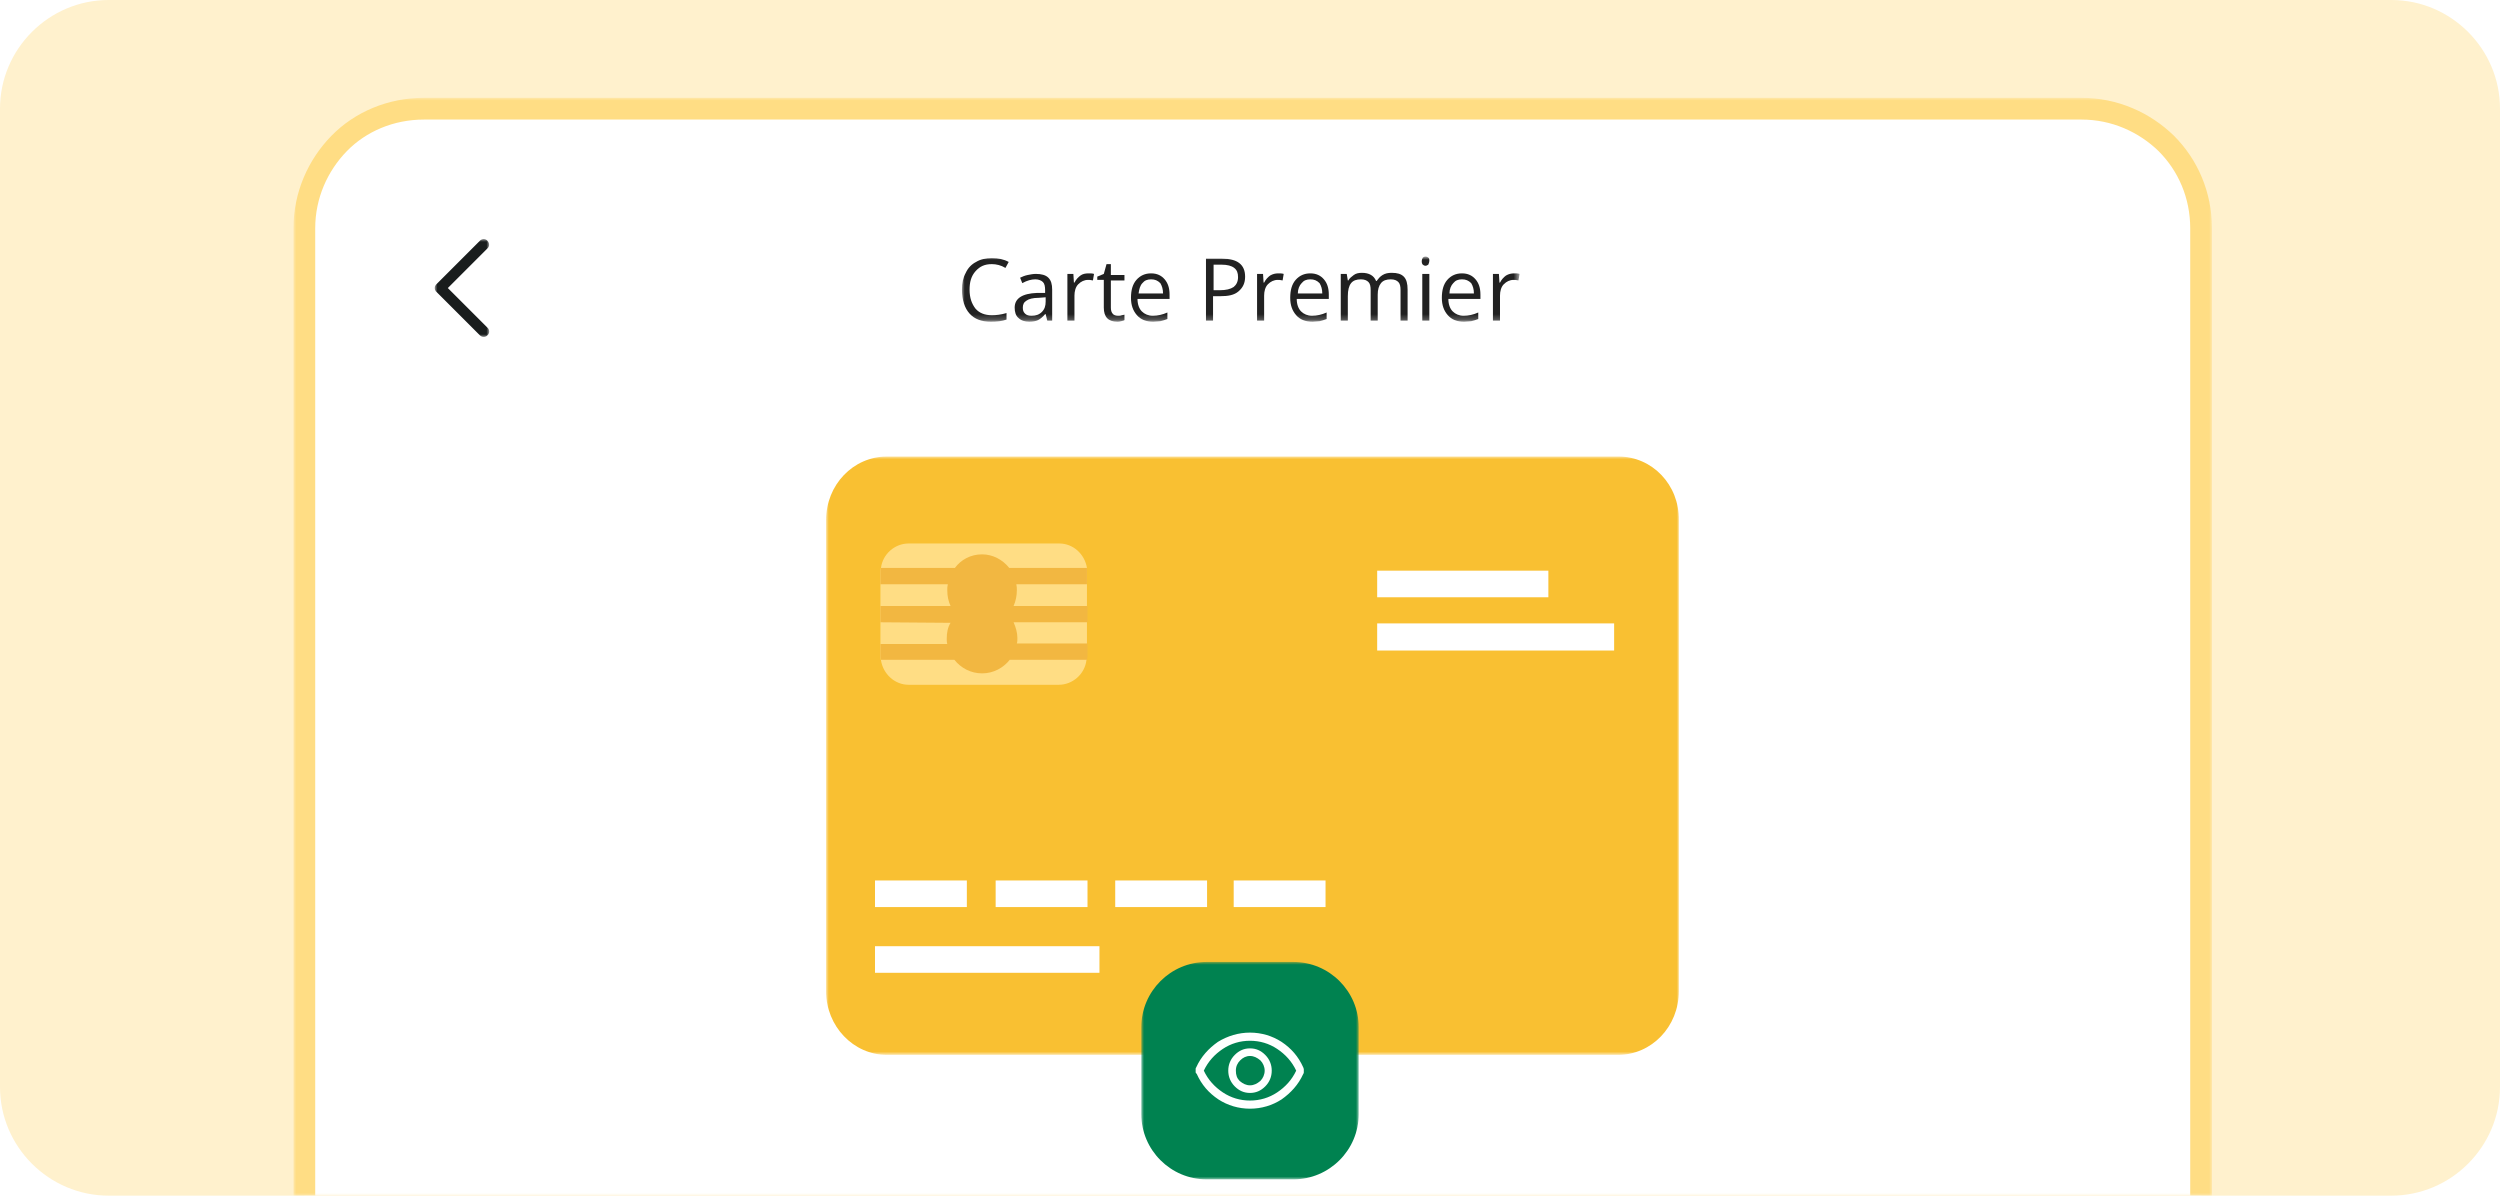
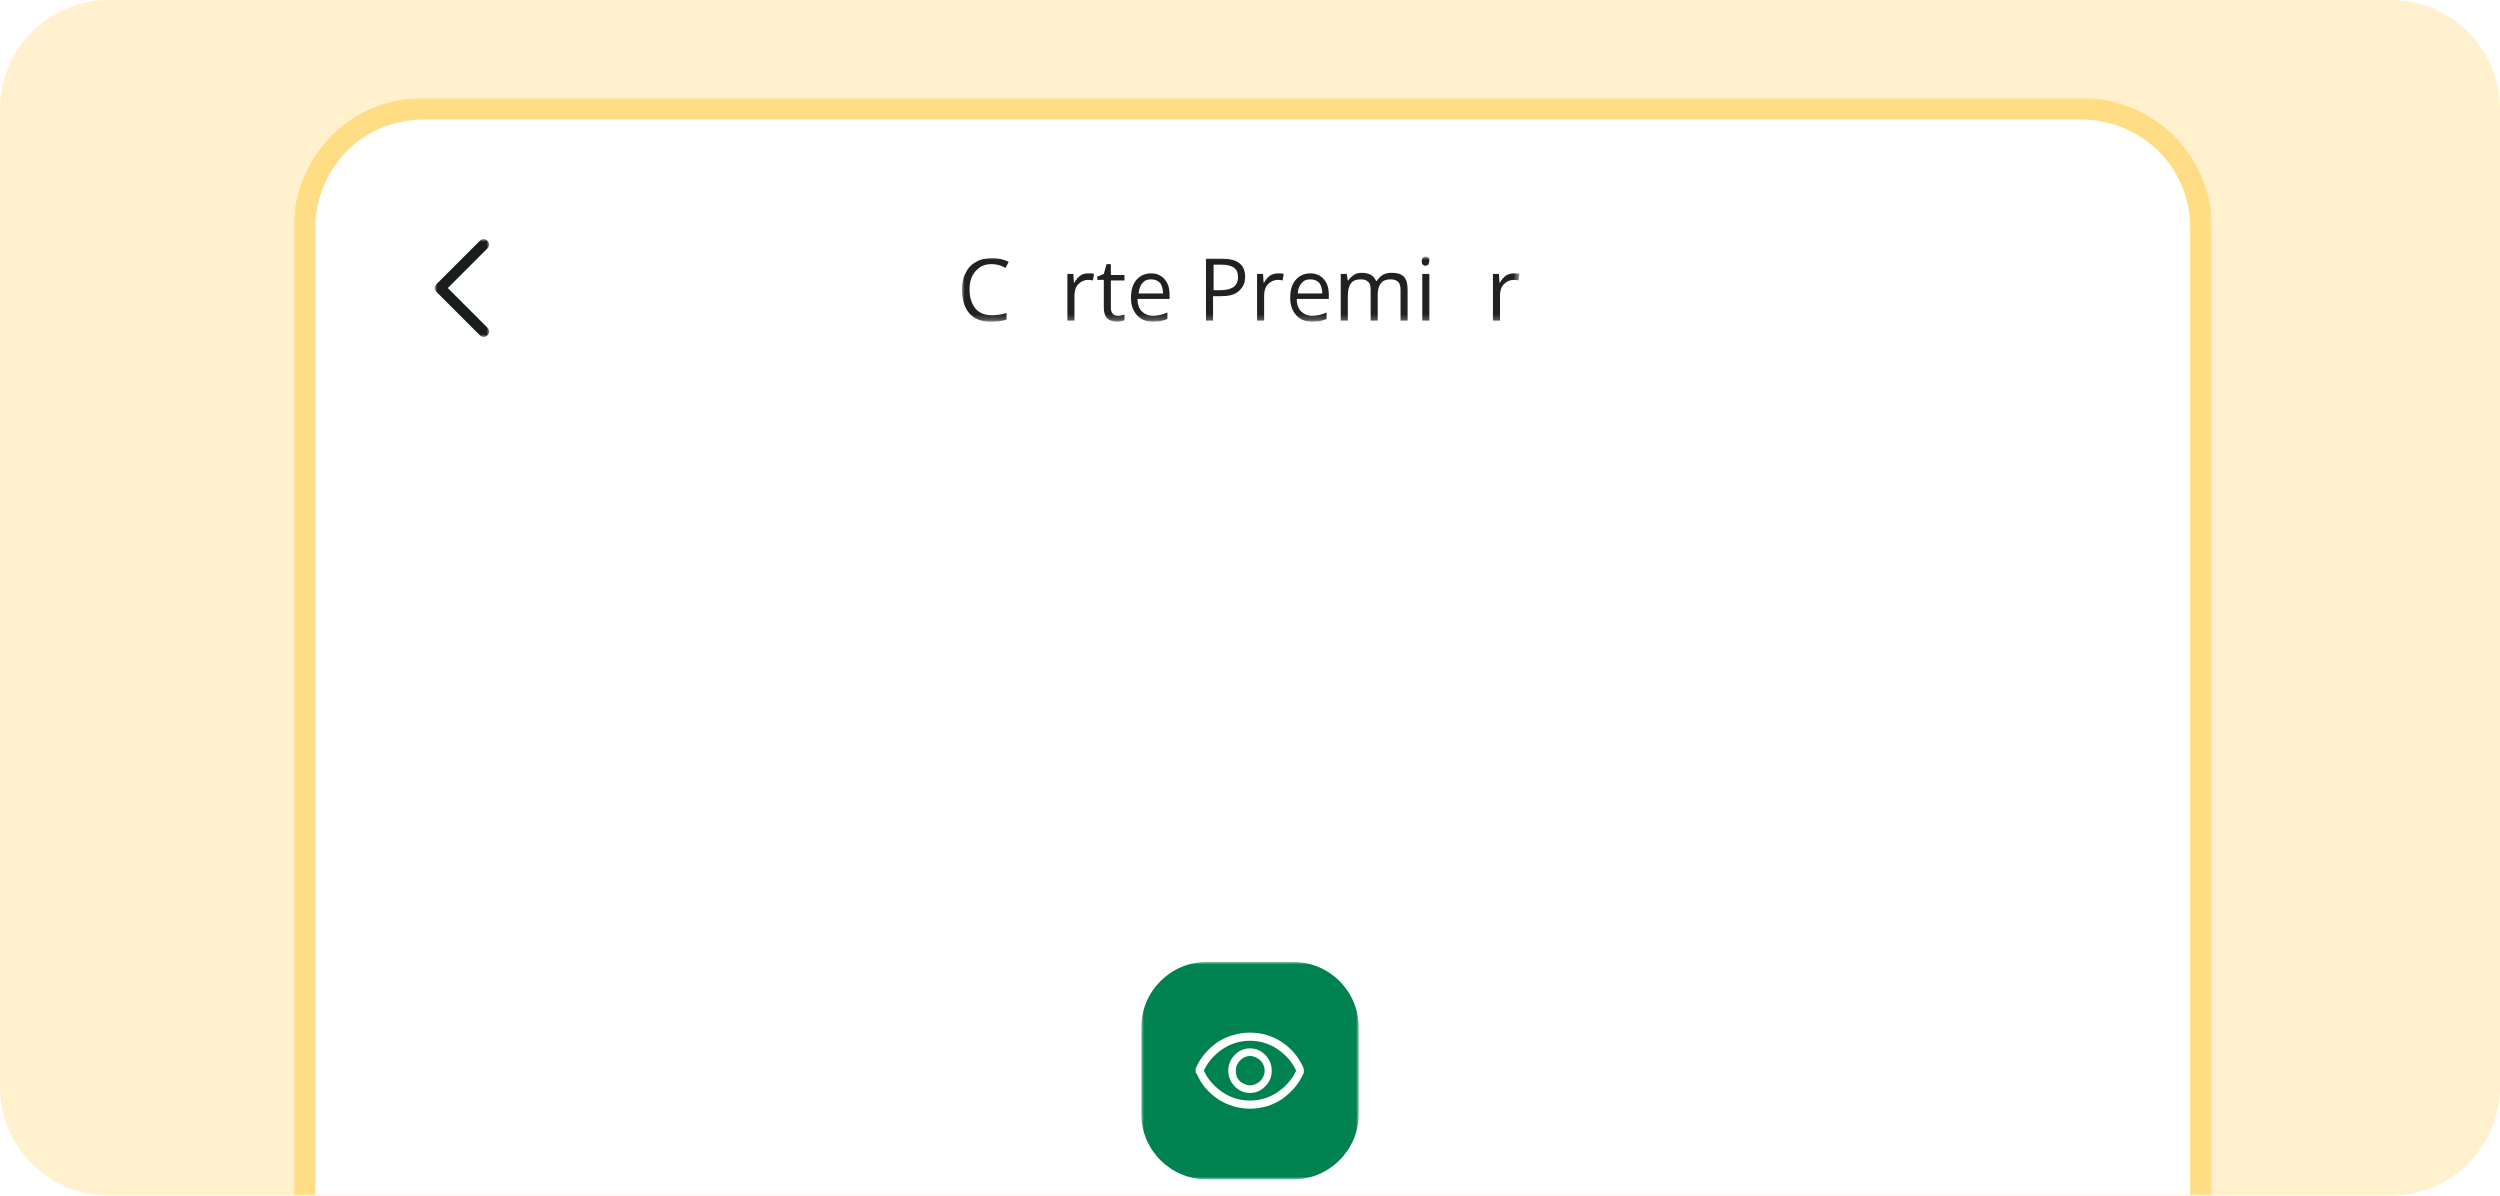
<svg xmlns="http://www.w3.org/2000/svg" version="1.1" id="Calque_1" x="0px" y="0px" viewBox="0 0 460 220" style="enable-background:new 0 0 460 220;" xml:space="preserve">
  <style type="text/css">
	.st0{fill-rule:evenodd;clip-rule:evenodd;fill:#FFF1CD;}
	.st1{filter:url(#Adobe_OpacityMaskFilter);}
	.st2{fill-rule:evenodd;clip-rule:evenodd;fill:#FFFFFF;}
	.st3{mask:url(#mask-2_00000098207127215560241600000016659680639190844587_);fill:#FFFFFF;stroke:#FFDD84;stroke-width:4;}
	.st4{filter:url(#Adobe_OpacityMaskFilter_00000046316655158107240920000012463511006774166404_);}
	.st5{mask:url(#mask-2_00000129903730143614497590000002341484562317684655_);fill:#191D1D;}
	.st6{filter:url(#Adobe_OpacityMaskFilter_00000066479634093521880600000007309760893243713154_);}
	.st7{mask:url(#mask-2_00000175292802205051666400000005144109022141464709_);}
	.st8{fill-rule:evenodd;clip-rule:evenodd;fill:#F9C032;}
	.st9{fill-rule:evenodd;clip-rule:evenodd;fill:#FFDD84;}
	.st10{fill-rule:evenodd;clip-rule:evenodd;fill:#F2B741;}
	.st11{filter:url(#Adobe_OpacityMaskFilter_00000173871004611630239060000005446730029818059937_);}
	.st12{mask:url(#mask-2_00000126294561314440640970000005970115617596965544_);}
	.st13{fill:#008250;}
	.st14{fill:#FFFFFF;}
	.st15{filter:url(#Adobe_OpacityMaskFilter_00000003092753337121870540000011208260549019797388_);}
	.st16{mask:url(#mask-2_00000168802307288978289350000009601102251607573951_);enable-background:new    ;}
	.st17{fill:#212121;}
</style>
  <g id="LP-Final-">
    <g id="MB_PART_UI_20240411_Landing_App_NMC_PART" transform="translate(-273, -2701)">
      <g id="Strate-Card" transform="translate(140, 1995)">
        <g id="Card-03" transform="translate(113, 686)">
          <g id="img_card-03" transform="translate(20, 20)">
            <g id="Rectangle">
              <path id="path-1_00000052073473157061993830000006495842660124596153_" class="st0" d="M20,0h420c11,0,20,9,20,20v180        c0,11-9,20-20,20H20c-11,0-20-9-20-20V20C0,9,9,0,20,0z" />
            </g>
            <defs>
              <filter id="Adobe_OpacityMaskFilter" filterUnits="userSpaceOnUse" x="54" y="18" width="353" height="238">
                <feColorMatrix type="matrix" values="1 0 0 0 0  0 1 0 0 0  0 0 1 0 0  0 0 0 1 0" />
              </filter>
            </defs>
            <mask maskUnits="userSpaceOnUse" x="54" y="18" width="353" height="238" id="mask-2_00000098207127215560241600000016659680639190844587_">
              <g class="st1">
                <path id="path-1_00000181075303600649026880000008718267453293721226_" class="st2" d="M20,0h420c11,0,20,9,20,20v180         c0,11-9,20-20,20H20c-11,0-20-9-20-20V20C0,9,9,0,20,0z" />
              </g>
            </mask>
-             <path id="Path" class="st3" d="M383,20c6.1,0,11.6,2.5,15.6,6.4c4,4,6.4,9.5,6.4,15.6v190c0,6.1-2.5,11.6-6.4,15.6       c-4,4-9.5,6.4-15.6,6.4H78c-6.1,0-11.6-2.5-15.6-6.4S56,238.1,56,232V42c0-6.1,2.5-11.6,6.4-15.6S71.9,20,78,20H383z" />
+             <path id="Path" class="st3" d="M383,20c6.1,0,11.6,2.5,15.6,6.4c4,4,6.4,9.5,6.4,15.6v190c0,6.1-2.5,11.6-6.4,15.6       c-4,4-9.5,6.4-15.6,6.4c-6.1,0-11.6-2.5-15.6-6.4S56,238.1,56,232V42c0-6.1,2.5-11.6,6.4-15.6S71.9,20,78,20H383z" />
            <defs>
              <filter id="Adobe_OpacityMaskFilter_00000082369748083797013290000001255016661906913201_" filterUnits="userSpaceOnUse" x="80" y="44" width="10" height="18">
                <feColorMatrix type="matrix" values="1 0 0 0 0  0 1 0 0 0  0 0 1 0 0  0 0 0 1 0" />
              </filter>
            </defs>
            <mask maskUnits="userSpaceOnUse" x="80" y="44" width="10" height="18" id="mask-2_00000129903730143614497590000002341484562317684655_">
              <g style="filter:url(#Adobe_OpacityMaskFilter_00000082369748083797013290000001255016661906913201_);">
                <path id="path-1_00000112617873768673625700000001673053567041739670_" class="st2" d="M20,0h420c11,0,20,9,20,20v180         c0,11-9,20-20,20H20c-11,0-20-9-20-20V20C0,9,9,0,20,0z" />
              </g>
            </mask>
            <path id="Material-Chevron" class="st5" d="M89.7,44.3c-0.4-0.4-0.9-0.4-1.3-0.1l-0.1,0.1l-8,8c-0.4,0.4-0.4,0.9-0.1,1.3       l0.1,0.1l8,8c0.4,0.4,1,0.4,1.4,0c0.4-0.4,0.4-0.9,0.1-1.3l-0.1-0.1L82.4,53l7.3-7.3C90.1,45.3,90.1,44.8,89.7,44.3L89.7,44.3z       " />
            <defs>
              <filter id="Adobe_OpacityMaskFilter_00000079482721404397892710000006121719491141279142_" filterUnits="userSpaceOnUse" x="152" y="84" width="157" height="110">
                <feColorMatrix type="matrix" values="1 0 0 0 0  0 1 0 0 0  0 0 1 0 0  0 0 0 1 0" />
              </filter>
            </defs>
            <mask maskUnits="userSpaceOnUse" x="152" y="84" width="157" height="110" id="mask-2_00000175292802205051666400000005144109022141464709_">
              <g style="filter:url(#Adobe_OpacityMaskFilter_00000079482721404397892710000006121719491141279142_);">
-                 <path id="path-1_00000181057744869138220580000017327125107139024017_" class="st2" d="M20,0h420c11,0,20,9,20,20v180         c0,11-9,20-20,20H20c-11,0-20-9-20-20V20C0,9,9,0,20,0z" />
-               </g>
+                 </g>
            </mask>
            <g id="Carte_00000164494032267633914180000006402572524739462325_" class="st7">
              <g transform="translate(230.5, 139) rotate(-360) translate(-230.5, -139)translate(152, 84)">
-                 <path id="Carte" class="st8" d="M11.2,0C5,0,0,5.2,0,11.7v86.7c0,6.4,5,11.7,11.2,11.7h134.5c6.2,0,11.2-5.2,11.2-11.7V11.7         C157,5.2,152,0,145.8,0H11.2z" />
                <g id="Puce" transform="translate(10, 16)">
                  <path id="Fond" class="st9" d="M38,5.3v15.4c0,0.3,0,0.5-0.1,0.8C37.6,24,35.4,26,32.8,26H5.2c-2.6,0-4.7-2-5.1-4.5          C0,21.2,0,21,0,20.7V5.3C0,5,0,4.8,0.1,4.5C0.4,2,2.6,0,5.2,0h27.7c2.6,0,4.7,2,5.1,4.5C38,4.8,38,5,38,5.3" />
                  <path id="Electrique" class="st10" d="M18.7,2c2,0,3.8,1,5,2.5l14.3,0C38,4.8,38,5,38,5.3v2.2l-13,0          c0.1,0.4,0.1,0.7,0.1,1.1c0,1-0.2,2-0.6,2.9l13.6,0v3l-13.6,0c0.4,0.9,0.7,1.9,0.7,2.9c0,0.4,0,0.7-0.1,1l13,0v2.2          c0,0.3,0,0.5-0.1,0.8l-14.2,0c-1.2,1.5-3,2.5-5.1,2.5s-3.9-1-5.1-2.5l-13.5,0C0,21.2,0,21,0,20.7v-2.2l12.3,0          c-0.1-0.3-0.1-0.7-0.1-1c0-1.1,0.2-2.1,0.7-2.9L0,14.5v-3l12.9,0c-0.4-0.9-0.6-1.8-0.6-2.9c0-0.4,0-0.7,0.1-1.1L0,7.5V5.3          C0,5,0,4.8,0.1,4.5l13.6,0C14.8,3,16.6,2,18.7,2z" />
                </g>
                <path id="Lignes" class="st2" d="M101.4,25.9h31.5V21h-31.5V25.9z M9,82.9h16.9v-4.9H9V82.9z M9,95h41.3v-4.9H9V95z          M31.2,82.9h16.9v-4.9H31.2V82.9z M53.2,82.9h16.9v-4.9H53.2V82.9z M75,82.9h16.9v-4.9H75V82.9z M101.4,35.7H145v-5h-43.6         V35.7z" />
              </g>
            </g>
            <defs>
              <filter id="Adobe_OpacityMaskFilter_00000088820593378785442240000004248678541522113959_" filterUnits="userSpaceOnUse" x="210" y="177" width="40" height="40">
                <feColorMatrix type="matrix" values="1 0 0 0 0  0 1 0 0 0  0 0 1 0 0  0 0 0 1 0" />
              </filter>
            </defs>
            <mask maskUnits="userSpaceOnUse" x="210" y="177" width="40" height="40" id="mask-2_00000126294561314440640970000005970115617596965544_">
              <g style="filter:url(#Adobe_OpacityMaskFilter_00000088820593378785442240000004248678541522113959_);">
                <path id="path-1_00000032632780291164320220000011848180313986553011_" class="st2" d="M20,0h420c11,0,20,9,20,20v180         c0,11-9,20-20,20H20c-11,0-20-9-20-20V20C0,9,9,0,20,0z" />
              </g>
            </mask>
            <g id="cta-view" class="st12">
              <g transform="translate(210, 177)">
                <path id="Container" class="st13" d="M12,0h16c6.6,0,12,5.4,12,12v16c0,6.6-5.4,12-12,12H12C5.4,40,0,34.6,0,28V12         C0,5.4,5.4,0,12,0z" />
                <g id="Icon_x2F_Eye_x2F_Open" transform="translate(10, 13)">
                  <path id="Eye---Material" class="st14" d="M10,11.1c1.1,0,2-0.4,2.8-1.2C13.6,9.1,14,8.1,14,7c0-1.1-0.4-2.1-1.2-2.9          C12,3.3,11.1,2.9,10,2.9c-1.1,0-2,0.4-2.8,1.2C6.4,4.9,6,5.9,6,7c0,1.1,0.4,2.1,1.2,2.9C8,10.7,8.9,11.1,10,11.1z M10,9.7          c-0.7,0-1.3-0.3-1.9-0.8C7.6,8.4,7.4,7.8,7.4,7s0.3-1.4,0.8-1.9S9.3,4.3,10,4.3s1.3,0.3,1.9,0.8c0.5,0.5,0.8,1.2,0.8,1.9          s-0.3,1.4-0.8,1.9C11.3,9.4,10.7,9.7,10,9.7z M10,14c-2.1,0-4.1-0.6-5.8-1.7c-1.8-1.2-3.1-2.7-4-4.7C0.1,7.5,0,7.4,0,7.3          C0,7.2,0,7.1,0,7s0-0.2,0-0.3c0-0.1,0-0.2,0.1-0.3c0.9-2,2.3-3.5,4-4.7C5.9,0.6,7.9,0,10,0s4.1,0.6,5.8,1.7          c1.8,1.2,3.1,2.7,4,4.7c0,0.1,0.1,0.2,0.1,0.3c0,0.1,0,0.2,0,0.3s0,0.2,0,0.3c0,0.1,0,0.2-0.1,0.3c-0.9,2-2.3,3.5-4,4.7          C14.1,13.4,12.1,14,10,14z M10,12.5c1.8,0,3.5-0.5,5-1.5c1.5-1,2.7-2.3,3.5-4c-0.8-1.7-2-3-3.5-4c-1.5-1-3.2-1.5-5-1.5          S6.5,2,5,3S2.3,5.3,1.5,7c0.8,1.7,2,3,3.5,4S8.2,12.5,10,12.5z" />
                </g>
              </g>
            </g>
            <defs>
              <filter id="Adobe_OpacityMaskFilter_00000165916805000880523520000016902128518819579802_" filterUnits="userSpaceOnUse" x="177" y="47.3" width="102.7" height="11.9">
                <feColorMatrix type="matrix" values="1 0 0 0 0  0 1 0 0 0  0 0 1 0 0  0 0 0 1 0" />
              </filter>
            </defs>
            <mask maskUnits="userSpaceOnUse" x="177" y="47.3" width="102.7" height="11.9" id="mask-2_00000168802307288978289350000009601102251607573951_">
              <g style="filter:url(#Adobe_OpacityMaskFilter_00000165916805000880523520000016902128518819579802_);">
                <path id="path-1_00000067925062816082573280000001495948429198483366_" class="st2" d="M20,0h420c11,0,20,9,20,20v180         c0,11-9,20-20,20H20c-11,0-20-9-20-20V20C0,9,9,0,20,0z" />
              </g>
            </mask>
            <g class="st16">
              <path class="st17" d="M182.5,48.6c-1.3,0-2.2,0.4-3,1.3s-1.1,2-1.1,3.4c0,1.5,0.4,2.6,1.1,3.5c0.7,0.8,1.7,1.2,3,1.2        c0.8,0,1.7-0.1,2.7-0.4v1.2c-0.8,0.3-1.8,0.4-2.9,0.4c-1.7,0-3-0.5-3.9-1.5s-1.4-2.5-1.4-4.4c0-1.2,0.2-2.2,0.7-3.1        c0.4-0.9,1.1-1.6,1.9-2c0.8-0.5,1.8-0.7,2.9-0.7c1.2,0,2.2,0.2,3.1,0.7l-0.6,1.1C184.2,48.8,183.3,48.6,182.5,48.6z" />
-               <path class="st17" d="M192.7,59l-0.3-1.2h-0.1c-0.4,0.5-0.9,0.9-1.3,1.1c-0.4,0.2-1,0.3-1.6,0.3c-0.8,0-1.5-0.2-2-0.7        c-0.5-0.4-0.7-1.1-0.7-1.9c0-1.7,1.4-2.6,4.1-2.7l1.5,0v-0.5c0-0.7-0.1-1.2-0.4-1.5s-0.8-0.5-1.4-0.5c-0.7,0-1.5,0.2-2.4,0.7        l-0.4-1c0.4-0.2,0.9-0.4,1.4-0.5c0.5-0.1,1-0.2,1.5-0.2c1,0,1.8,0.2,2.3,0.7s0.7,1.2,0.7,2.2V59H192.7z M189.8,58.1        c0.8,0,1.4-0.2,1.9-0.7s0.7-1.1,0.7-1.9v-0.8l-1.3,0.1c-1,0-1.8,0.2-2.2,0.5c-0.5,0.3-0.7,0.7-0.7,1.3c0,0.5,0.1,0.8,0.4,1.1        C188.9,58,189.3,58.1,189.8,58.1z" />
              <path class="st17" d="M200.3,50.3c0.4,0,0.7,0,1,0.1l-0.2,1.2c-0.4-0.1-0.7-0.1-0.9-0.1c-0.7,0-1.3,0.3-1.8,0.8        s-0.7,1.3-0.7,2.1V59h-1.3v-8.6h1.1l0.1,1.6h0.1c0.3-0.6,0.7-1,1.1-1.3C199.2,50.4,199.7,50.3,200.3,50.3z" />
              <path class="st17" d="M205.7,58.1c0.2,0,0.5,0,0.7-0.1c0.2,0,0.4-0.1,0.5-0.1v1c-0.1,0.1-0.3,0.1-0.6,0.2s-0.5,0.1-0.7,0.1        c-1.7,0-2.5-0.9-2.5-2.6v-5.1h-1.2v-0.6l1.2-0.5l0.5-1.8h0.8v2h2.5v1h-2.5v5c0,0.5,0.1,0.9,0.4,1.2        C204.9,57.9,205.2,58.1,205.7,58.1z" />
              <path class="st17" d="M212.2,59.2c-1.3,0-2.3-0.4-3-1.2c-0.7-0.8-1.1-1.8-1.1-3.2c0-1.4,0.3-2.5,1-3.3s1.6-1.2,2.7-1.2        c1.1,0,1.9,0.4,2.5,1.1s0.9,1.6,0.9,2.8V55h-5.9c0,1,0.3,1.8,0.8,2.3c0.5,0.5,1.2,0.8,2,0.8c0.9,0,1.8-0.2,2.7-0.6v1.2        c-0.5,0.2-0.9,0.3-1.3,0.4C213.2,59.1,212.7,59.2,212.2,59.2z M211.8,51.4c-0.7,0-1.2,0.2-1.6,0.7c-0.4,0.4-0.6,1.1-0.7,1.9        h4.5c0-0.8-0.2-1.4-0.5-1.9C213,51.6,212.5,51.4,211.8,51.4z" />
              <path class="st17" d="M229.1,50.9c0,1.2-0.4,2-1.2,2.7s-1.9,0.9-3.4,0.9h-1.3V59h-1.3V47.6h3        C227.7,47.6,229.1,48.7,229.1,50.9z M223.2,53.4h1.2c1.2,0,2-0.2,2.6-0.6c0.5-0.4,0.8-1,0.8-1.8c0-0.8-0.2-1.3-0.7-1.7        c-0.5-0.4-1.3-0.6-2.3-0.6h-1.5V53.4z" />
              <path class="st17" d="M235.2,50.3c0.4,0,0.7,0,1,0.1l-0.2,1.2c-0.4-0.1-0.7-0.1-0.9-0.1c-0.7,0-1.3,0.3-1.8,0.8        s-0.7,1.3-0.7,2.1V59h-1.3v-8.6h1.1l0.1,1.6h0.1c0.3-0.6,0.7-1,1.1-1.3C234.2,50.4,234.7,50.3,235.2,50.3z" />
              <path class="st17" d="M241.5,59.2c-1.3,0-2.3-0.4-3-1.2c-0.7-0.8-1.1-1.8-1.1-3.2c0-1.4,0.3-2.5,1-3.3s1.6-1.2,2.7-1.2        c1.1,0,1.9,0.4,2.5,1.1s0.9,1.6,0.9,2.8V55h-5.9c0,1,0.3,1.8,0.8,2.3c0.5,0.5,1.2,0.8,2,0.8c0.9,0,1.8-0.2,2.7-0.6v1.2        c-0.5,0.2-0.9,0.3-1.3,0.4C242.5,59.1,242,59.2,241.5,59.2z M241.1,51.4c-0.7,0-1.2,0.2-1.6,0.7c-0.4,0.4-0.7,1.1-0.7,1.9h4.5        c0-0.8-0.2-1.4-0.5-1.9C242.3,51.6,241.8,51.4,241.1,51.4z" />
              <path class="st17" d="M257.7,59v-5.6c0-0.7-0.1-1.2-0.4-1.5c-0.3-0.3-0.7-0.5-1.4-0.5c-0.8,0-1.4,0.2-1.8,0.7        c-0.4,0.5-0.6,1.2-0.6,2.1V59h-1.3v-5.6c0-0.7-0.1-1.2-0.4-1.5c-0.3-0.3-0.7-0.5-1.4-0.5c-0.8,0-1.4,0.2-1.8,0.7        c-0.4,0.5-0.6,1.3-0.6,2.4V59h-1.3v-8.6h1.1l0.2,1.2h0.1c0.2-0.4,0.6-0.7,1-1s0.9-0.4,1.5-0.4c1.3,0,2.2,0.5,2.6,1.5h0.1        c0.3-0.4,0.6-0.8,1.1-1.1s1-0.4,1.7-0.4c1,0,1.7,0.2,2.2,0.7c0.5,0.5,0.7,1.3,0.7,2.4V59H257.7z" />
              <path class="st17" d="M261.6,48.1c0-0.3,0.1-0.5,0.2-0.7c0.1-0.1,0.3-0.2,0.5-0.2c0.2,0,0.4,0.1,0.5,0.2        c0.2,0.1,0.2,0.4,0.2,0.6s-0.1,0.5-0.2,0.7c-0.2,0.1-0.3,0.2-0.5,0.2c-0.2,0-0.4-0.1-0.5-0.2        C261.7,48.6,261.6,48.4,261.6,48.1z M263,59h-1.3v-8.6h1.3V59z" />
-               <path class="st17" d="M269.4,59.2c-1.3,0-2.3-0.4-3-1.2c-0.7-0.8-1.1-1.8-1.1-3.2c0-1.4,0.3-2.5,1-3.3s1.6-1.2,2.7-1.2        c1.1,0,1.9,0.4,2.5,1.1s0.9,1.6,0.9,2.8V55h-5.9c0,1,0.3,1.8,0.8,2.3c0.5,0.5,1.2,0.8,2,0.8c0.9,0,1.8-0.2,2.7-0.6v1.2        c-0.5,0.2-0.9,0.3-1.3,0.4C270.4,59.1,269.9,59.2,269.4,59.2z M269,51.4c-0.7,0-1.2,0.2-1.6,0.7c-0.4,0.4-0.7,1.1-0.7,1.9h4.5        c0-0.8-0.2-1.4-0.5-1.9C270.2,51.6,269.7,51.4,269,51.4z" />
              <path class="st17" d="M278.6,50.3c0.4,0,0.7,0,1,0.1l-0.2,1.2c-0.4-0.1-0.7-0.1-0.9-0.1c-0.7,0-1.3,0.3-1.8,0.8        s-0.7,1.3-0.7,2.1V59h-1.3v-8.6h1.1l0.1,1.6h0.1c0.3-0.6,0.7-1,1.1-1.3C277.6,50.4,278.1,50.3,278.6,50.3z" />
            </g>
          </g>
        </g>
      </g>
    </g>
  </g>
</svg>